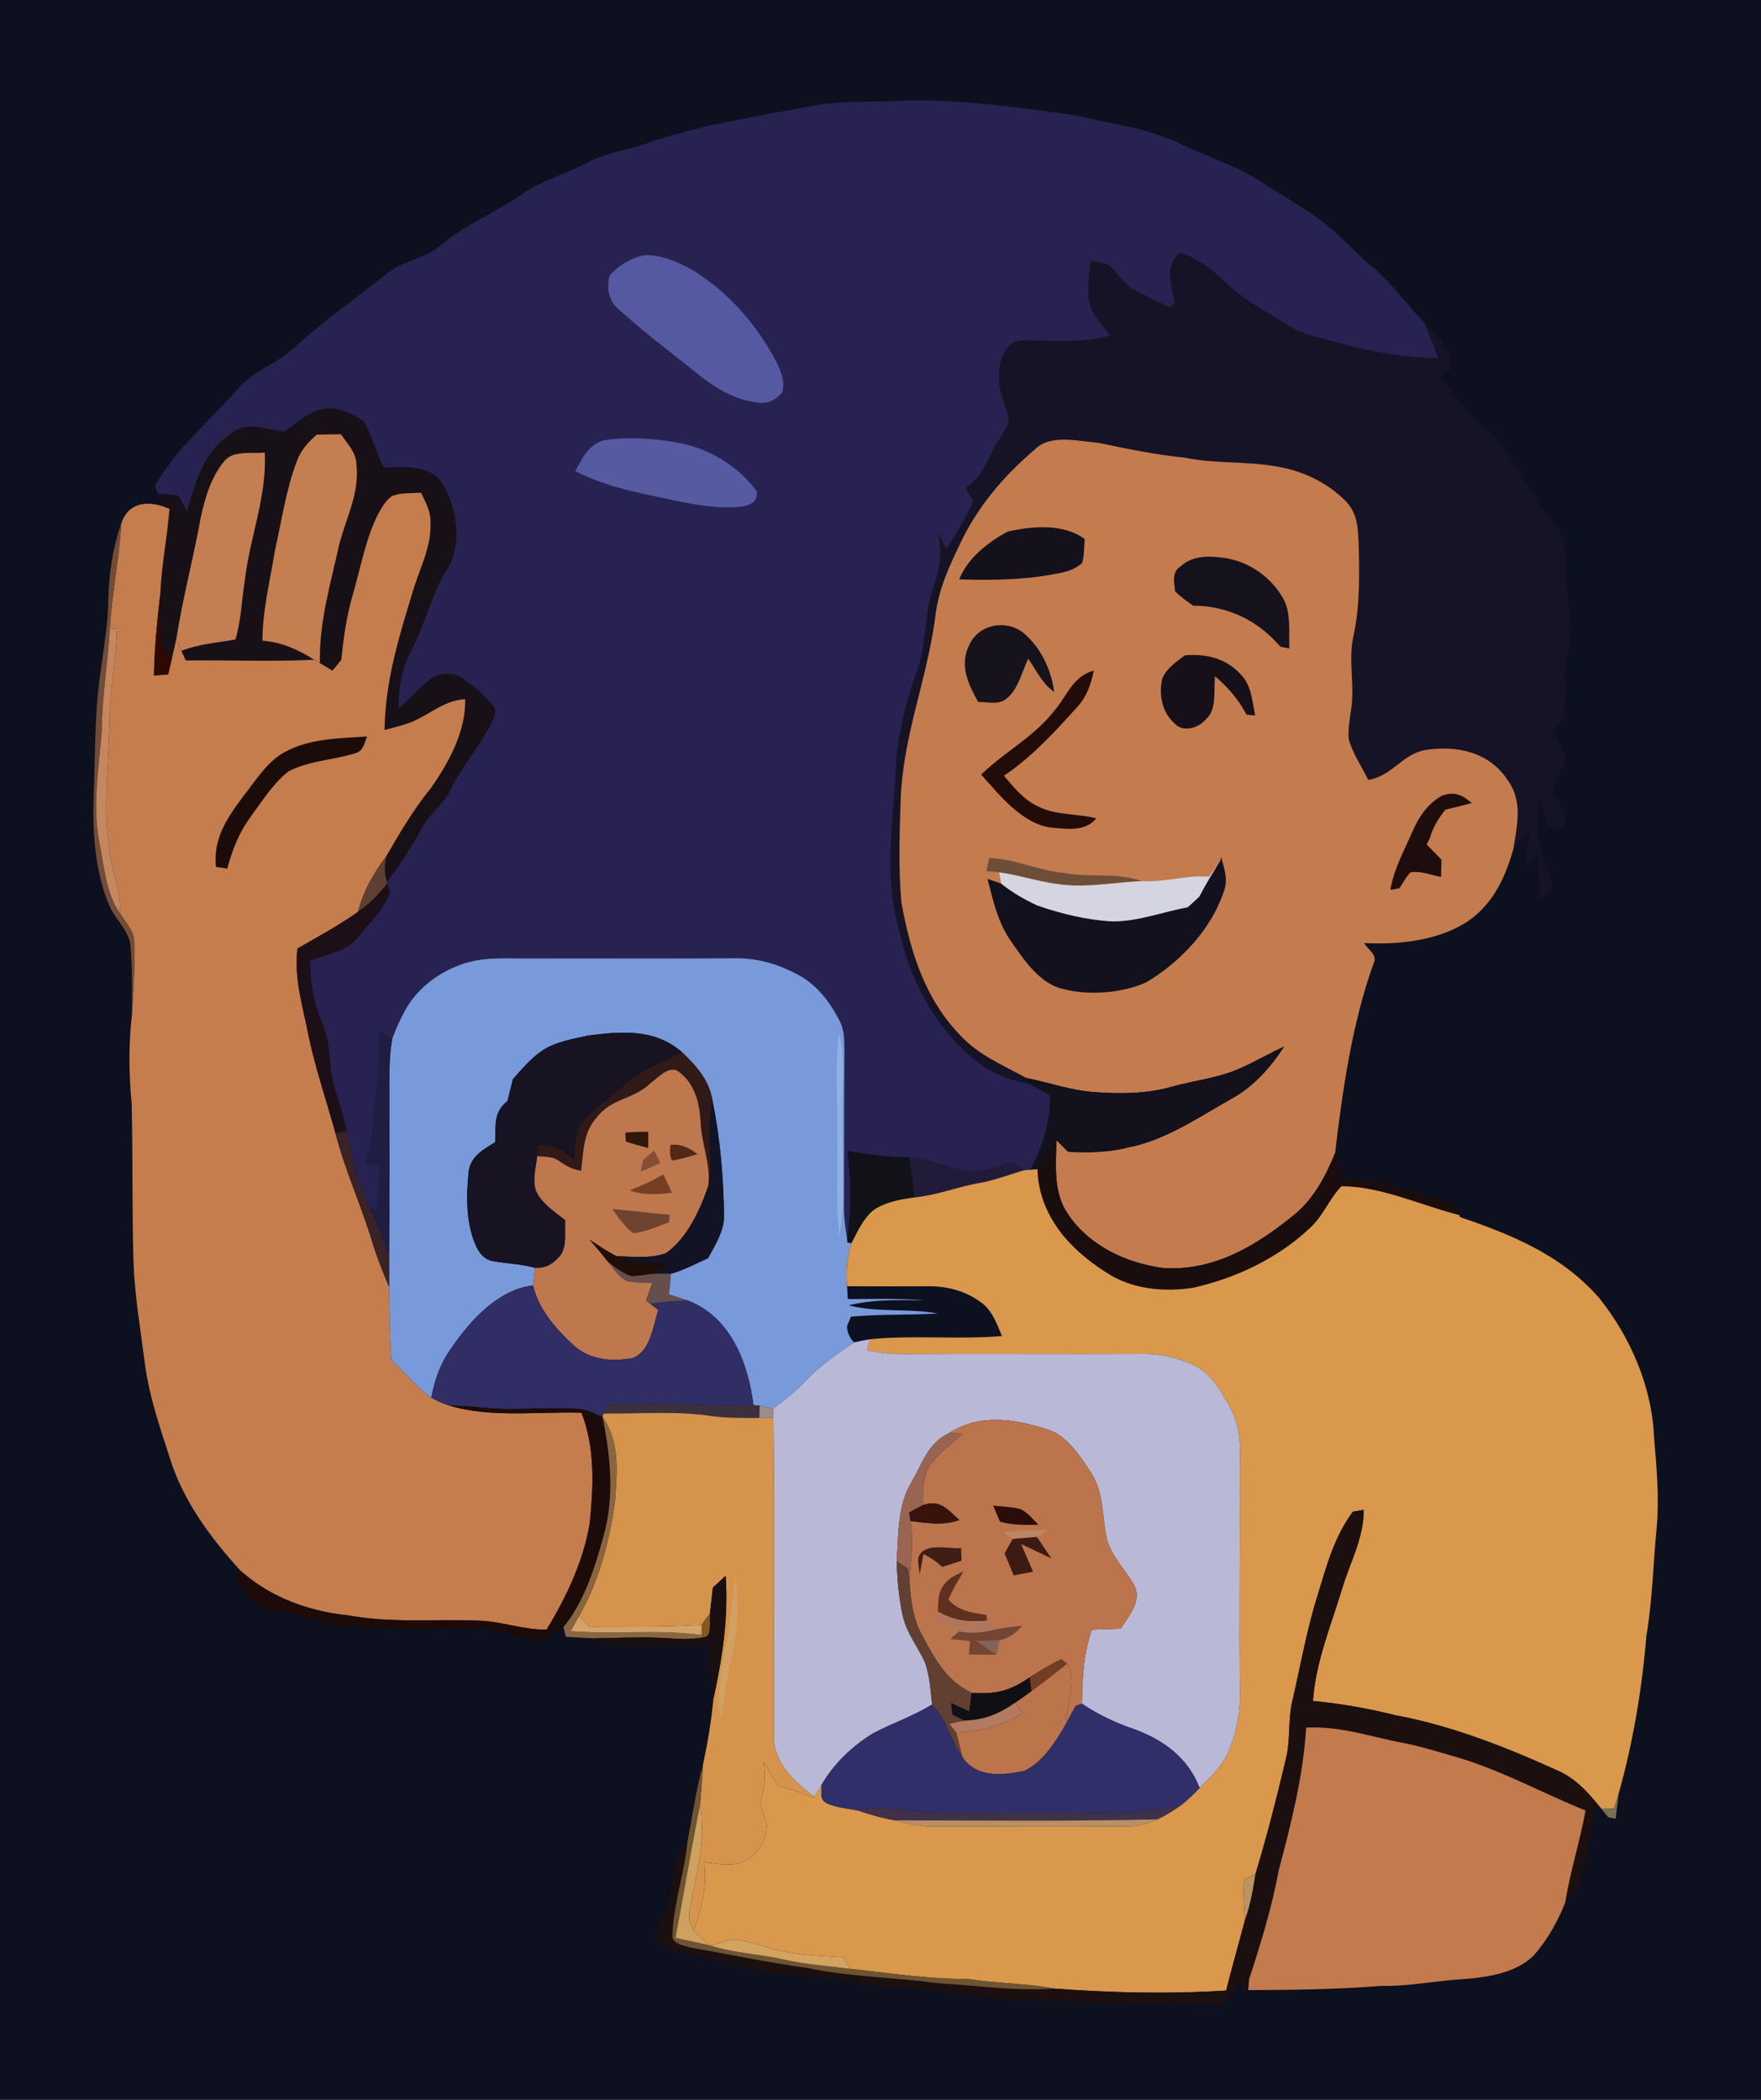
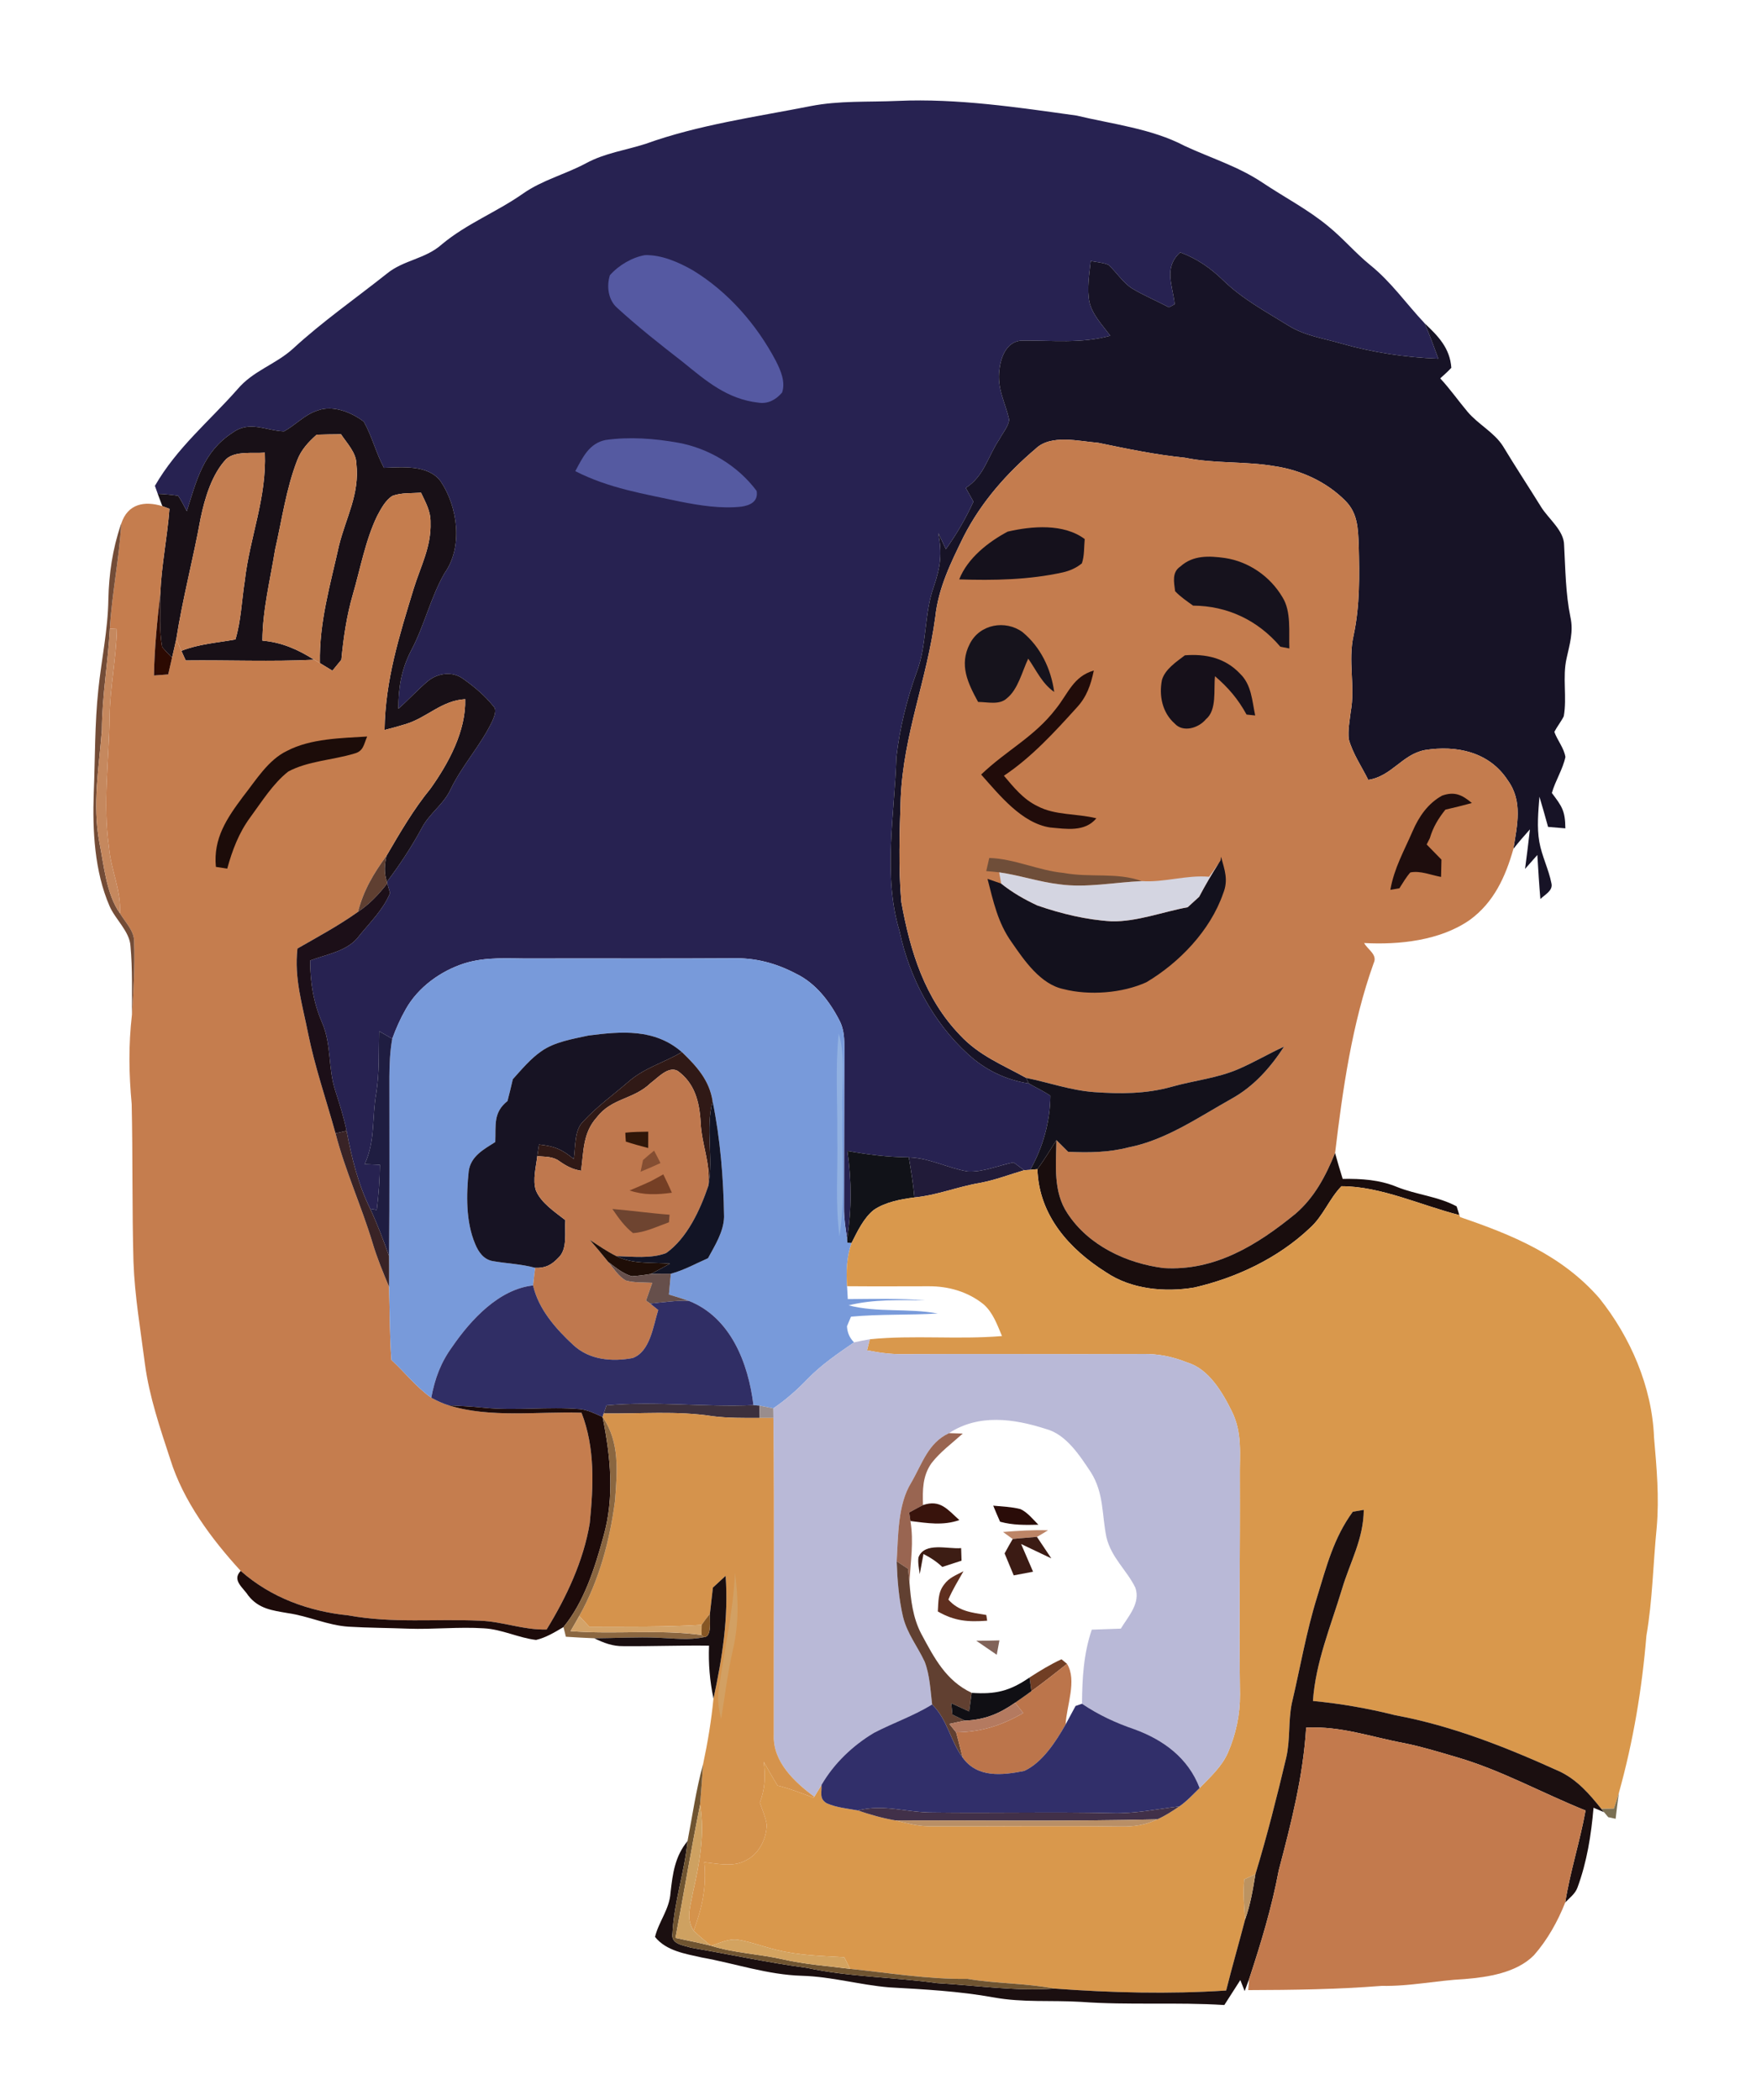
<svg xmlns="http://www.w3.org/2000/svg" width="520" height="620" viewBox="0 0 520 620" fill="none">
  <g clip-path="url(#clip0_5638_22208)">
-     <path d="M0 0H520V620H0V0Z" fill="#0D101E" />
    <path d="M317.908 34.126C328.462 36.654 340.11 37.971 349.777 43.067C357.551 46.686 365.467 49.054 372.713 53.871C379.265 58.261 386.254 61.853 392.252 66.843C396.615 70.395 400.258 74.733 404.634 78.285C410.864 83.314 415.189 89.634 420.672 95.448C422.152 98.88 423.426 102.38 424.713 105.905C415.008 105.533 405.407 104.096 396.036 101.422C390.553 99.825 385.379 99.173 380.475 96.153C373.73 91.949 366.999 88.396 361.207 82.782C357.397 79.083 353.445 76.356 348.503 74.52C343.547 79.017 346.237 84.099 346.868 89.833C346.302 90.139 345.735 90.432 345.169 90.738C341.616 88.862 337.858 87.305 334.396 85.23C331.641 83.567 329.698 80.334 327.265 78.165C325.63 77.513 323.777 77.393 322.065 77.074C321.679 80.959 320.881 85.376 321.705 89.221C322.541 92.92 325.669 96.18 327.857 99.133C319.233 101.502 310.841 100.49 302.076 100.557C297.468 100.504 295.524 105.147 295.1 109.232C294.366 114.793 296.837 118.758 297.983 123.88C297.828 125.889 296.052 127.872 295.151 129.628C291.624 134.856 290.723 140.458 285.189 144.063C285.935 145.407 286.695 146.764 287.441 148.121C285.137 153.15 282.511 157.674 279.307 162.144C278.56 160.561 277.801 158.978 277.067 157.381C278.2 163.408 277.749 167.28 275.78 173.068C272.781 181.37 273.798 190.217 270.708 198.4C267.774 206.423 265.689 214.978 264.698 223.479C264.183 240.363 260.643 258.457 265.624 274.942C268.507 288.659 275.535 301.844 285.742 311.157C290.916 315.934 296.927 318.821 303.788 319.912C305.886 321.123 308.164 322.147 310.159 323.531C310.107 331.154 307.945 338.831 304.212 345.404C303.607 345.444 303.015 345.484 302.423 345.523L299.296 343.208C294.932 344.06 290.157 346.189 285.716 345.883C279.77 344.872 274.583 341.944 268.366 341.718C262.201 341.665 256.293 340.907 250.243 339.842C251.479 348.756 251.517 356.859 250.153 365.747C249.651 362.7 249.201 359.666 249.226 356.553C249.278 341.04 249.239 325.513 249.355 310C249.304 306.913 249.342 304.053 247.862 301.272C244.953 295.604 240.783 290.242 235.042 287.488C229.096 284.348 222.956 282.752 216.237 282.938C196.506 283.071 176.761 282.951 157.029 283.005C150.169 283.071 143.733 282.379 137.092 284.455C130.154 286.69 123.474 291.44 119.793 298.012C118.222 300.766 116.922 303.707 115.828 306.714C114.528 305.955 113.228 305.21 111.941 304.465C111.787 310.678 112.07 316.546 111.105 322.706C109.792 329.957 110.886 336.835 107.668 343.741C109.174 343.807 110.68 343.86 112.173 343.914C112.147 348.384 111.8 352.814 111.259 357.245C110.603 357.138 109.959 357.032 109.315 356.912C105.737 349.635 103.845 341.851 102.339 333.895C101.515 329.864 100.267 325.979 99.018 322.081C96.792 315.308 97.963 308.536 95.093 301.924C92.505 295.83 91.63 290.256 91.566 283.603C96.612 281.674 102.815 280.889 106.162 276.179C109.521 272.041 113.125 268.622 115.185 263.686L114.361 260.826L114.245 260.373C118.081 255.291 121.466 250.142 124.516 244.527C126.82 240.07 131.042 237.529 133.127 232.899C136.654 225.701 142.008 220.02 145.419 212.809C145.87 211.705 146.809 209.589 145.754 208.605C143.257 205.478 140.129 202.804 136.886 200.529C133.745 198.12 129.408 198.666 126.421 201.047C123.345 203.615 120.655 206.635 117.63 209.27C117.605 203.03 118.557 197.495 121.453 191.974C125.353 184.616 127.142 176.394 131.287 169.196C136.783 161.493 135.187 149.585 130.09 142.081C126.383 137.118 118.724 137.97 113.383 138.129C111.027 133.779 109.843 128.776 107.436 124.519C103.845 121.738 98.336 119.543 93.883 121.166C89.906 122.403 87.305 125.517 83.843 127.366C78.231 127.126 73.662 124.026 68.501 127.872C60.057 133.42 58.062 141.722 55.166 150.929C54.355 149.399 53.57 147.802 52.592 146.378C50.597 146.086 48.602 145.886 46.581 145.806C46.298 145.021 46.014 144.236 45.744 143.451C52.231 132.196 61.653 124.532 70.071 114.993C74.756 109.418 81.269 107.702 86.52 102.952C95.196 94.956 104.965 88.157 114.284 80.76C119.188 76.755 125.623 76.489 130.476 72.138C137.877 65.978 146.642 62.639 154.442 57.157C160.196 53.126 166.811 51.542 173.067 48.19C178.692 45.156 184.651 44.398 190.61 42.482C206.223 36.854 223.149 34.526 239.354 31.332C247.952 29.656 256.215 30.188 265.174 29.789C282.679 29.017 300.57 31.705 317.908 34.126Z" fill="#272251" />
    <path d="M190.431 75.331C195.335 75.185 200.457 77.433 204.666 79.855C214.976 86.161 223.394 95.74 229.109 106.57C230.512 109.338 232.018 112.784 230.937 115.91C229.122 118.039 226.753 119.33 223.947 118.891C214.744 117.84 208.579 112.544 201.616 106.876C195 101.741 188.384 96.525 182.193 90.858C179.593 88.543 179.065 84.511 180.095 81.265C182.656 78.338 186.659 75.983 190.431 75.331Z" fill="#5559A2" />
    <path d="M348.503 74.519C353.445 76.356 357.397 79.083 361.207 82.782C366.999 88.396 373.73 91.949 380.475 96.153C385.379 99.173 390.553 99.825 396.036 101.422C405.407 104.096 415.009 105.533 424.714 105.905C423.426 102.38 422.152 98.88 420.672 95.448C424.611 99.186 428.137 102.712 428.562 108.593C427.545 109.697 426.4 110.708 425.28 111.72C428.176 114.833 430.609 118.319 433.337 121.565C436.504 125.317 441.253 127.685 443.815 131.743C447.47 137.797 451.344 143.677 455.064 149.678C457.226 153.19 461.86 156.636 461.86 160.987C462.259 168.132 462.285 175.17 463.726 182.221C464.679 186.505 463.495 190.231 462.594 194.368C461.319 199.996 462.761 205.944 461.757 211.492C460.959 213.102 459.801 214.499 458.977 216.095C459.865 218.596 461.847 220.885 462.246 223.519C461.474 227.165 459.26 230.531 458.243 234.136C461.216 238.101 462.182 239.338 462.233 244.581C460.534 244.434 458.835 244.301 457.123 244.155C456.3 241.174 455.463 238.194 454.575 235.241C454.24 239.644 453.777 244.235 454.549 248.612C455.296 252.803 457.304 256.661 458.115 260.799C458.655 263.008 456.119 264.152 454.858 265.456C454.472 261.118 454.227 256.781 453.957 252.444C452.747 253.814 451.537 255.184 450.327 256.555C450.842 252.67 451.331 248.771 451.769 244.873C450.096 246.762 448.435 248.638 446.891 250.634C447.985 243.623 449.722 236.584 445.217 230.384C439.721 221.936 430.004 219.993 420.788 221.457C414.056 222.708 410.98 229.214 404.029 230.265C402.099 226.366 399.421 222.481 398.276 218.25C397.98 215.629 398.533 212.809 398.842 210.201C400.245 202.577 397.954 195.207 399.705 187.57C401.584 178.762 401.429 169.941 401.211 160.974C400.992 156.064 400.953 151.607 397.323 147.922C391.815 142.32 384.169 138.808 376.562 137.677C367.694 136.12 358.748 136.972 349.893 135.149C341.166 134.271 332.851 132.515 324.279 130.745C318.667 130.306 310.339 128.138 305.821 132.488C297.236 139.779 289.719 148.268 284.519 158.486C280.748 166.216 277.093 173.533 276.166 182.248C273.708 200.702 266.821 216.707 265.972 235.52C265.637 245.751 265.264 256.156 266.152 266.36C268.804 281.035 273.077 294.806 283.477 305.623C289.14 311.716 296.026 314.364 303.016 318.262L303.788 319.912C296.927 318.821 290.917 315.934 285.742 311.157C275.535 301.844 268.508 288.659 265.624 274.942C260.643 258.457 264.183 240.363 264.698 223.479C265.689 214.977 267.774 206.423 270.709 198.4C273.798 190.217 272.781 181.37 275.78 173.068C277.749 167.28 278.2 163.408 277.067 157.381C277.801 158.978 278.56 160.561 279.307 162.144C282.512 157.674 285.137 153.15 287.441 148.121C286.695 146.764 285.935 145.407 285.189 144.063C290.723 140.458 291.624 134.856 295.151 129.628C296.052 127.871 297.828 125.889 297.983 123.88C296.837 118.758 294.366 114.793 295.1 109.232C295.524 105.147 297.468 100.504 302.076 100.557C310.841 100.49 319.233 101.502 327.857 99.133C325.669 96.18 322.541 92.92 321.705 89.221C320.881 85.376 321.679 80.959 322.065 77.074C323.777 77.393 325.63 77.513 327.265 78.165C329.698 80.334 331.641 83.567 334.396 85.23C337.858 87.305 341.617 88.862 345.169 90.738C345.735 90.432 346.302 90.139 346.868 89.833C346.237 84.099 343.547 79.016 348.503 74.519Z" fill="#171326" />
    <path d="M107.437 124.52C109.843 128.777 111.028 133.78 113.383 138.13C118.725 137.971 126.383 137.119 130.09 142.082C135.187 149.586 136.783 161.494 131.287 169.197C127.142 176.395 125.353 184.617 121.453 191.975C118.557 197.496 117.605 203.031 117.631 209.271C120.655 206.636 123.345 203.616 126.422 201.049C129.408 198.667 133.745 198.121 136.886 200.53C140.13 202.805 143.257 205.479 145.754 208.606C146.81 209.59 145.87 211.706 145.42 212.81C142.009 220.021 136.654 225.702 133.128 232.9C131.042 237.53 126.821 240.071 124.517 244.528C121.466 250.143 118.081 255.292 114.245 260.374C113.357 257.7 113.537 255.438 114.104 252.724C118.133 245.832 122.071 239.007 127.117 232.847C132.407 225.423 137.62 215.897 137.362 206.437C130.335 206.849 126.138 211.892 119.716 213.821C117.682 214.446 115.623 215.018 113.55 215.537C113.769 200.743 117.927 187.664 122.174 173.747C124.234 167.121 127.361 161.44 127.13 154.309C127.207 150.916 125.688 148.402 124.324 145.475C121.582 145.674 118.493 145.421 115.893 146.406C113.846 147.643 112.482 150.251 111.362 152.353C107.938 159.405 106.394 167.973 104.18 175.557C102.352 181.85 101.426 188.289 100.795 194.809C99.92 195.886 99.032 196.951 98.156 198.028C96.921 197.283 95.698 196.525 94.462 195.78C94.218 183.726 97.538 172.67 100.1 161.081C102.211 152.646 106.227 145.914 105.236 136.933C105.197 133.647 102.417 130.84 100.692 128.218C98.298 128.245 95.891 128.258 93.497 128.352C91.09 130.494 88.941 132.782 87.769 135.882C84.513 144.237 83.239 153.537 81.231 162.292C79.763 171.366 77.524 180.133 77.485 189.154C83.187 189.646 87.949 191.749 92.763 194.795C80.111 195.421 67.51 194.862 54.844 195.008C54.407 194.064 53.982 193.119 53.557 192.174C58.77 190.112 64.099 189.806 69.518 188.808C71.178 183.353 71.371 177.3 72.259 171.645C73.752 158.5 78.759 147.178 78.206 133.647C74.821 133.939 69.556 133.061 66.815 135.523C62.58 139.993 60.482 147.031 59.233 153.032C57.071 164.966 53.943 176.634 52.064 188.649C51.678 190.498 51.228 192.334 50.803 194.183C49.786 193.185 48.821 192.148 47.894 191.07C46.941 185.988 47.379 180.506 47.328 175.344C47.675 166.869 49.4 158.646 50.043 150.224C49.336 149.972 48.628 149.706 47.932 149.44L46.581 145.807C48.602 145.887 50.597 146.087 52.592 146.379C53.57 147.803 54.355 149.4 55.166 150.93C58.062 141.723 60.057 133.421 68.501 127.873C73.662 124.027 78.231 127.127 83.843 127.367C87.306 125.518 89.906 122.404 93.883 121.167C98.337 119.544 103.845 121.739 107.437 124.52Z" fill="#181017" />
    <path d="M93.497 128.35C95.891 128.257 98.298 128.243 100.692 128.217C102.417 130.838 105.197 133.645 105.236 136.931C106.227 145.912 102.211 152.644 100.1 161.079C97.539 172.668 94.218 183.724 94.463 195.778C93.896 195.446 93.33 195.113 92.764 194.794C87.95 191.747 83.187 189.645 77.485 189.152C77.524 180.132 79.764 171.364 81.231 162.29C83.239 153.536 84.513 144.236 87.769 135.88C88.941 132.78 91.09 130.492 93.497 128.35Z" fill="#C47E4F" />
    <path d="M178.846 129.907C185.861 128.923 193.224 129.455 200.187 130.706C209.21 132.329 217.821 137.438 223.42 144.942C223.973 148.135 221.45 149.226 218.902 149.598C212.994 150.25 206.674 149.266 200.856 148.108C190.109 145.793 179.85 144.21 169.875 139.114C172.063 135.056 173.955 130.879 178.846 129.907Z" fill="#555AA1" />
    <path d="M324.28 130.745C332.852 132.514 341.167 134.27 349.894 135.148C358.749 136.971 367.695 136.12 376.563 137.676C384.17 138.807 391.815 142.32 397.324 147.921C400.954 151.606 400.993 156.063 401.211 160.973C401.43 169.94 401.585 178.761 399.705 187.569C397.955 195.206 400.246 202.577 398.843 210.2C398.534 212.808 397.981 215.629 398.277 218.25C399.422 222.481 402.1 226.366 404.03 230.264C410.981 229.213 414.057 222.707 420.789 221.456C430.004 219.993 439.722 221.935 445.218 230.384C449.723 236.584 447.986 243.622 446.892 250.633C444.523 258.989 441.074 266.466 434.02 271.615C425.242 277.748 413.104 278.999 402.807 278.44C403.889 280.423 406.823 281.86 405.639 284.348C399.242 302.149 396.475 321.681 394.235 340.454C391.429 347.279 388.211 353.452 382.625 358.309C371.221 367.648 358.71 375.339 343.612 374.407C332.749 373.037 321.435 367.835 315.167 358.189C310.945 351.842 311.833 343.926 311.949 336.635C313.107 337.779 314.266 338.924 315.411 340.081C321.461 340.36 327.433 340.294 333.328 338.751C344.243 336.622 354 329.823 363.769 324.355C370.243 320.749 375.121 315.254 379.176 309.015C374.684 311.077 370.41 313.605 365.88 315.574C359.521 318.368 352.802 318.953 345.878 320.909C338.348 323.011 330.767 322.998 323.057 322.452C316.042 321.92 309.851 319.645 303.016 318.261C296.027 314.363 289.141 311.715 283.478 305.622C273.078 294.805 268.804 281.035 266.153 266.36C265.265 256.155 265.638 245.751 265.973 235.519C266.822 216.706 273.708 200.701 276.167 182.247C277.094 173.533 280.749 166.215 284.52 158.485C289.72 148.267 297.237 139.778 305.822 132.487C310.34 128.137 318.668 130.305 324.28 130.745Z" fill="#C47C4E" />
    <path d="M78.206 133.646C78.76 147.177 73.753 158.5 72.26 171.645C71.371 177.299 71.178 183.353 69.518 188.808C64.099 189.806 58.77 190.112 53.557 192.174C53.043 191.003 52.541 189.832 52.065 188.648C53.944 176.634 57.071 164.966 59.234 153.031C60.482 147.031 62.58 139.993 66.815 135.522C69.556 133.061 74.821 133.939 78.206 133.646Z" fill="#C47E51" />
    <path d="M124.323 145.475C125.688 148.402 127.206 150.916 127.129 154.309C127.361 161.44 124.233 167.121 122.174 173.747C117.926 187.664 113.769 200.742 113.55 215.537C115.622 215.018 117.682 214.446 119.715 213.821C126.138 211.892 130.334 206.849 137.362 206.437C137.619 215.897 132.406 225.423 127.116 232.847C122.071 239.007 118.132 245.832 114.104 252.724C110.294 257.926 107.359 262.849 105.711 269.235C100.061 273.266 93.831 276.619 87.833 280.065C86.829 288.86 89.288 296.576 90.961 305.051C93.007 315.176 96.354 324.769 99.07 334.628C101.863 345.484 106.741 356.128 109.998 366.932C111.323 371.402 113.1 375.66 114.889 379.944C115.107 387.142 115.056 394.339 115.571 401.524C119.638 405.276 122.83 409.494 127.348 412.7C128.983 413.578 130.72 414.416 132.497 414.948C144.75 418.767 158.934 416.705 171.715 417.13C175.77 427.575 175.229 438.711 174.148 449.714C172.32 460.863 167.223 471.64 161.405 481.126C154.597 481.339 148.47 478.758 141.674 478.532C128.442 477.946 116.086 479.357 102.944 476.975C91.257 475.778 80.085 471.786 71.075 463.83C62.49 454.45 54.11 443.248 50.262 430.821C47.289 421.76 44.071 412.314 42.809 402.828C41.522 392.716 39.772 382.764 39.411 372.533C38.974 357.02 39.231 341.48 38.884 325.966C38.047 316.972 37.931 308.577 38.961 299.597C39.437 292.425 39.849 285.174 39.592 277.99C39.656 274.863 36.953 272.255 35.421 269.674C35.795 262.703 32.77 257.075 32.178 250.156C30.311 237.051 32.203 224.651 32.358 211.546C32.499 202.871 34.314 194.396 34.508 185.735C33.825 185.681 33.13 185.642 32.435 185.602C33.053 175.197 35.19 165.006 35.807 154.588C37.725 148.734 42.668 147.83 47.932 149.439C48.627 149.706 49.335 149.972 50.043 150.224C49.4 158.646 47.675 166.869 47.327 175.344C46.413 183.366 45.602 191.363 45.461 199.452C46.864 199.345 48.267 199.239 49.67 199.133C50.043 197.483 50.416 195.833 50.803 194.183C51.227 192.334 51.678 190.498 52.064 188.648C52.54 189.833 53.042 191.003 53.557 192.174C53.982 193.119 54.407 194.063 54.844 195.008C67.509 194.862 80.11 195.421 92.763 194.795C93.329 195.115 93.896 195.447 94.462 195.78C95.698 196.525 96.92 197.283 98.156 198.028C99.031 196.951 99.919 195.886 100.795 194.809C101.425 188.289 102.352 181.85 104.18 175.557C106.394 167.973 107.938 159.405 111.362 152.353C112.482 150.251 113.846 147.643 115.893 146.406C118.493 145.421 121.582 145.674 124.323 145.475Z" fill="#C57D4E" />
    <path d="M35.666 154.96L35.808 154.588C35.19 165.005 33.053 175.197 32.435 185.601C31.908 195.633 30.132 205.465 30.08 215.537C29.218 226.806 27.248 237.343 29.334 248.692C30.711 255.504 31.367 263.993 35.422 269.674C36.953 272.255 39.656 274.863 39.592 277.989C39.849 285.174 39.438 292.425 38.961 299.596C38.948 292.877 39.142 286.078 38.536 279.386C38.305 275.009 34.032 271.483 32.32 267.465C27.905 257.247 27.287 245.206 27.686 234.163C28.098 223.972 27.956 213.687 29.038 203.602C29.964 194.648 31.869 186.027 31.998 176.966C32.165 169.463 33.246 162.065 35.666 154.96Z" fill="#734C37" />
    <path d="M297.558 156.968C304.663 155.319 314.072 154.507 320.302 159.164C320.07 161.505 320.237 164.1 319.465 166.335C317.805 167.705 315.925 168.517 313.879 168.996C303.865 171.218 293.465 171.404 283.245 171.071C285.704 164.778 291.895 159.975 297.558 156.968Z" fill="#15111C" />
    <path d="M361.696 164.753C368.698 165.817 375.043 170.128 378.712 176.368C381.337 180.545 380.539 186.652 380.732 191.468C379.844 191.296 378.956 191.123 378.068 190.95C371.401 183.1 362.417 178.882 352.3 178.816C350.498 177.512 348.528 176.195 346.997 174.558C346.662 171.911 345.993 168.97 348.528 167.281C352.287 163.874 357.036 164.114 361.696 164.753Z" fill="#16121D" />
    <path d="M47.327 175.344C47.379 180.506 46.941 185.988 47.894 191.07C48.82 192.148 49.786 193.185 50.803 194.183C50.416 195.833 50.043 197.483 49.67 199.133C48.267 199.239 46.864 199.345 45.461 199.452C45.602 191.363 46.413 183.366 47.327 175.344Z" fill="#2C0A02" />
    <path d="M34.508 185.735C34.315 194.396 32.5 202.871 32.358 211.546C32.204 224.651 30.312 237.051 32.178 250.156C32.77 257.075 35.795 262.702 35.422 269.674C31.367 263.993 30.711 255.505 29.334 248.693C27.248 237.344 29.218 226.806 30.08 215.537C30.132 205.466 31.908 195.633 32.436 185.602C33.131 185.641 33.826 185.681 34.508 185.735Z" fill="#C5885E" />
    <path d="M301.922 186.625C307.251 191.029 310.327 197.388 311.292 204.307C307.663 201.766 306.118 198.04 303.621 194.475C301.819 198.24 300.635 203.535 297.314 206.183C295.1 208.245 291.586 207.26 288.819 207.26C285.807 201.712 283.13 196.324 286.386 190.071C289.334 184.257 296.889 182.966 301.922 186.625Z" fill="#16131C" />
    <path d="M349.88 193.491C355.994 192.998 361.786 194.249 366.162 198.906C369.56 202.179 369.702 206.795 370.641 211.252C369.792 211.159 368.942 211.079 368.093 210.986C365.57 206.383 362.7 203.03 358.774 199.664C358.324 203.695 359.405 209.656 356.058 212.397C353.922 214.978 349.327 216.375 346.868 213.634C343.238 210.428 342.183 205.478 343.11 200.768C344.011 197.602 347.434 195.353 349.88 193.491Z" fill="#16101A" />
    <path d="M322.992 197.975C322.104 202.206 320.894 205.771 317.946 208.924C311.421 216.149 304.509 223.679 296.439 229.041C299.386 232.514 302.205 236.039 306.362 238.022C311.588 240.789 317.792 240.137 323.739 241.614C320.302 245.765 314.767 244.727 310.108 244.328C301.729 243.064 295.151 234.789 289.72 228.695C297.301 221.444 305.423 217.599 311.807 209.27C315.462 204.72 316.904 199.744 322.992 197.975Z" fill="#210C0A" />
    <path d="M108.415 217.465C107.372 219.886 107.347 221.829 104.541 222.521C98.376 224.397 90.833 224.703 85.105 227.816C80.6 231.355 77.279 236.743 73.868 241.373C70.522 245.924 68.591 251.033 67.098 256.474C65.978 256.301 64.871 256.128 63.752 255.955C62.928 247.534 67.021 241.573 71.719 235.267C75.542 230.424 79.184 224.33 84.809 221.682C91.747 218.05 100.795 217.944 108.415 217.465Z" fill="#1C0C09" />
    <path d="M434.625 237.104C432.025 237.809 429.425 238.461 426.799 239.06C424.714 241.694 423.182 244.182 422.217 247.468C421.895 248.094 421.586 248.719 421.277 249.344C422.732 250.834 424.186 252.325 425.641 253.815C425.602 255.518 425.564 257.221 425.525 258.924C422.706 258.418 419.308 256.981 416.438 257.606C415.202 259.017 414.237 260.693 413.22 262.276C412.332 262.423 411.444 262.569 410.556 262.729C411.663 256.329 414.623 251.22 417.146 245.366C419.038 241.016 421.676 237.224 425.821 234.922C429.489 233.618 431.716 234.656 434.625 237.104Z" fill="#1E0D0D" />
    <path d="M114.104 252.723C113.538 255.437 113.357 257.699 114.246 260.373L114.361 260.825C111.852 264.072 109.11 266.972 105.712 269.234C107.359 262.848 110.294 257.925 114.104 252.723Z" fill="#5F3F31" />
    <path d="M360.396 254.094L360.46 253.641L360.55 252.963C361.618 256.874 362.79 259.802 361.181 263.793C357.384 274.783 348.181 284.282 338.514 290.017C331.397 293.263 321.602 293.981 314.085 292.052C307.289 290.655 302.488 283.657 298.716 278.175C294.649 272.494 293.323 266.174 291.599 259.495C292.95 259.948 294.302 260.414 295.64 260.892C298.974 263.567 302.462 265.549 306.298 267.345C313.312 269.78 320.829 271.603 328.23 272.029C335.67 272.202 343.367 269.221 350.704 267.877C351.823 266.853 352.956 265.815 354.089 264.791C355.916 261.332 357.873 257.979 359.997 254.692L360.396 254.094Z" fill="#13111D" />
    <path d="M292.114 253.322C299.553 253.548 306.581 257.021 314.034 257.739C322.091 259.23 329.672 257.46 337.163 260.161C329.003 260.507 320.688 262.236 312.746 261.092C306.748 260.374 301.034 258.418 295.035 257.566C293.774 257.42 292.5 257.3 291.226 257.207L292.114 253.322Z" fill="#6F4E39" />
    <path d="M359.997 254.691C357.873 257.978 355.916 261.33 354.089 264.79C352.956 265.814 351.823 266.852 350.703 267.876C343.367 269.22 335.67 272.2 328.23 272.027C320.829 271.602 313.312 269.779 306.298 267.344C302.462 265.548 298.974 263.566 295.64 260.891L295.035 257.565C301.033 258.417 306.748 260.373 312.746 261.091C320.688 262.235 329.002 260.506 337.163 260.16C343.907 260.599 350.279 258.297 357.023 258.869C358.027 257.485 359.031 256.102 359.997 254.691Z" fill="#D4D5E1" />
    <path d="M114.362 260.826L115.185 263.687C113.126 268.623 109.522 272.042 106.163 276.18C102.816 280.89 96.612 281.675 91.567 283.604C91.631 290.256 92.506 295.831 95.093 301.924C97.964 308.537 96.792 315.309 99.019 322.081C100.268 325.979 101.516 329.864 102.34 333.896C101.246 334.122 100.165 334.375 99.071 334.627C96.355 324.769 93.008 315.176 90.962 305.051C89.288 296.576 86.83 288.859 87.834 280.065C93.832 276.619 100.062 273.266 105.712 269.235C109.11 266.973 111.852 264.073 114.362 260.826Z" fill="#1C0F18" />
    <path d="M137.092 284.455C143.733 282.38 150.169 283.072 157.029 283.005C176.761 282.952 196.505 283.072 216.237 282.938C222.956 282.752 229.096 284.349 235.042 287.489C240.783 290.243 244.953 295.605 247.862 301.272C249.342 304.053 249.304 306.914 249.355 310C249.239 325.514 249.278 341.04 249.226 356.553C249.201 359.667 249.651 362.7 250.153 365.747L250.217 366.891C250.629 366.931 251.041 366.971 251.453 367.011C249.999 371.189 249.857 375.393 250.127 379.77C250.192 381.034 250.269 382.311 250.346 383.575C257.953 383.509 265.65 383.336 273.231 383.961C265.508 383.855 258.133 383.575 250.565 385.411C259.111 387.633 268.16 386.196 276.9 387.833C268.366 388.338 259.781 387.966 251.286 388.764L250.102 391.585C250.192 393.461 250.887 395.044 252.187 396.348C247.334 399.714 242.572 402.907 238.414 407.218C235.312 410.438 232.03 413.338 228.336 415.839C226.998 415.547 225.659 415.281 224.32 415.041L222.48 414.895C220.948 402.322 215.684 388.977 203.43 384.108C201.487 383.429 199.505 382.83 197.522 382.232C197.715 380.183 197.896 378.134 198.089 376.085C201.834 375.1 205.477 373.078 209.068 371.508C211.102 367.729 213.689 363.738 213.805 359.294C213.637 347.812 212.71 336.384 210.419 325.128C209.467 318.968 205.747 314.883 201.525 310.799L201.345 310.639C193.313 303.654 183.493 304.505 173.736 305.756C169.154 306.767 163.722 307.619 159.822 310.413C156.682 312.568 154.005 315.801 151.43 318.648C150.928 320.804 150.413 322.946 149.86 325.088C145.574 328.507 146.462 332.193 146.243 337.195C142.897 339.337 139.022 341.333 138.405 345.803C137.671 352.748 137.542 360.758 140.297 367.264C141.275 369.672 142.819 371.867 145.471 372.346C149.667 373.091 153.889 373.198 158.033 374.342C157.802 376.071 157.596 377.814 157.415 379.544C147.376 380.635 139.1 389.576 133.552 397.638C130.141 402.335 128.442 406.925 127.348 412.699C122.83 409.493 119.638 405.275 115.571 401.523C115.056 394.339 115.107 387.141 114.889 379.943C114.889 376.923 114.94 373.916 114.889 370.896C115.069 353.254 114.979 335.625 114.979 317.983C115.005 314.191 115.146 310.439 115.828 306.714C116.922 303.707 118.222 300.767 119.793 298.013C123.474 291.44 130.154 286.69 137.092 284.455Z" fill="#789ADA" />
    <path d="M111.941 304.465C113.228 305.21 114.528 305.955 115.828 306.713C115.146 310.439 115.005 314.191 114.979 317.982C114.979 335.625 115.069 353.253 114.889 370.895C113.215 366.159 111.439 361.462 109.315 356.912C109.959 357.032 110.603 357.138 111.259 357.245C111.8 352.814 112.147 348.384 112.173 343.913C110.68 343.86 109.174 343.807 107.668 343.74C110.886 336.835 109.792 329.957 111.105 322.706C112.07 316.546 111.787 310.678 111.941 304.465Z" fill="#1F1D41" />
    <path d="M173.737 305.757C183.493 304.506 193.314 303.655 201.346 310.64C195.759 313.913 190.212 315.283 185.359 319.58C180.97 323.359 176.169 326.818 172.231 331.102C169.541 333.63 169.965 338.766 169.425 342.225C165.872 339.285 163.736 338.433 159.166 337.928C158.999 339.072 158.819 340.203 158.652 341.347C158.291 344.513 157.236 348.398 158.24 351.472C159.746 355.184 163.942 357.898 166.941 360.266C166.683 363.792 167.674 368.834 164.855 371.389C162.848 373.518 160.981 374.476 158.034 374.343C153.889 373.198 149.667 373.092 145.471 372.347C142.82 371.868 141.275 369.673 140.297 367.264C137.543 360.758 137.671 352.749 138.405 345.804C139.023 341.334 142.897 339.338 146.244 337.196C146.462 332.193 145.574 328.508 149.86 325.088C150.414 322.946 150.929 320.804 151.431 318.649C154.005 315.802 156.682 312.569 159.823 310.413C163.723 307.619 169.154 306.768 173.737 305.757Z" fill="#171323" />
    <path d="M247.657 305.145C249.858 312.462 248.455 321.004 248.764 328.627C248.48 340.681 249.677 353.095 247.888 365.029C246.576 354.984 247.464 345.471 247.232 335.28C247.322 325.275 246.614 315.083 247.657 305.145Z" fill="#91B1E1" />
    <path d="M379.175 309.016C375.121 315.256 370.242 320.75 363.768 324.356C353.999 329.824 344.242 336.623 333.328 338.752C327.432 340.295 321.46 340.362 315.411 340.082C314.265 338.925 313.107 337.78 311.948 336.636C310.121 339.55 308.357 342.437 306.336 345.204L304.213 345.404C307.945 338.831 310.108 331.155 310.159 323.531C308.164 322.147 305.886 321.123 303.788 319.912L303.016 318.262C309.85 319.646 316.041 321.921 323.056 322.453C330.766 322.999 338.347 323.012 345.877 320.91C352.802 318.954 359.521 318.369 365.879 315.575C370.41 313.606 374.683 311.078 379.175 309.016Z" fill="#13111B" />
    <path d="M201.345 310.639L201.526 310.798C205.747 314.883 209.467 318.967 210.42 325.128C208.257 333.496 210.729 341.652 209.184 350.061C209.866 343.435 207.15 337.9 206.88 331.274C206.52 325.221 205.104 319.766 200.071 316.173C197.278 314.71 194.215 318.276 192.13 319.792C187.058 324.688 180.661 324.156 176.272 329.864C172.089 334.494 172.385 339.803 171.587 345.67C169.013 345.258 167.301 344.326 165.177 342.849C163.156 341.359 161.02 341.625 158.651 341.346C158.819 340.202 158.999 339.071 159.166 337.927C163.736 338.432 165.872 339.284 169.425 342.224C169.965 338.765 169.54 333.629 172.231 331.101C176.169 326.817 180.97 323.358 185.359 319.579C190.212 315.282 195.759 313.912 201.345 310.639Z" fill="#301916" />
    <path d="M200.071 316.174C205.104 319.766 206.52 325.221 206.88 331.274C207.151 337.9 209.867 343.435 209.184 350.061C206.765 357.205 202.916 365.574 196.712 369.978C192.284 371.694 186.685 371.016 182.013 370.883C179.271 369.526 176.697 367.729 174.123 366.053C176.002 368.195 177.817 370.39 179.606 372.612C181.138 374.448 182.708 376.976 184.845 378.094C187.316 378.786 190.058 378.613 192.606 378.759C191.988 380.515 191.37 382.258 190.766 384.001L192.001 384.906C192.799 385.531 193.597 386.156 194.369 386.795C192.876 391.465 192.014 399.115 186.775 400.991C180.7 402.109 174.059 401.577 169.283 397.12C164.212 392.436 158.999 386.569 157.416 379.544C157.596 377.814 157.802 376.071 158.034 374.342C160.981 374.475 162.848 373.517 164.856 371.388C167.674 368.834 166.683 363.791 166.941 360.265C163.942 357.897 159.746 355.183 158.24 351.471C157.236 348.398 158.291 344.513 158.652 341.346C161.02 341.626 163.157 341.359 165.177 342.85C167.301 344.326 169.013 345.258 171.587 345.67C172.385 339.803 172.089 334.494 176.272 329.864C180.662 324.156 187.059 324.689 192.13 319.792C194.215 318.276 197.278 314.71 200.071 316.174Z" fill="#BF784E" />
    <path d="M210.42 325.127C212.711 336.383 213.637 347.811 213.805 359.293C213.689 363.737 211.102 367.729 209.068 371.507C205.477 373.077 201.834 375.1 198.089 376.084C196.094 376.111 194.112 376.071 192.13 376.164C194.06 375.206 195.939 374.142 197.831 373.104C192.644 372.691 186.685 373.317 182.013 370.882C186.685 371.015 192.284 371.693 196.712 369.977C202.916 365.573 206.764 357.205 209.184 350.06C210.729 341.651 208.257 333.496 210.42 325.127Z" fill="#121425" />
    <path d="M99.07 334.626C100.164 334.373 101.246 334.121 102.34 333.895C103.846 341.851 105.738 349.634 109.316 356.912C111.44 361.462 113.216 366.158 114.889 370.895C114.941 373.915 114.889 376.922 114.889 379.942C113.1 375.658 111.324 371.401 109.998 366.93C106.742 356.127 101.863 345.483 99.07 334.626Z" fill="#392326" />
    <path d="M184.651 334.441C186.891 334.188 189.169 334.175 191.422 334.135C191.422 335.745 191.409 337.355 191.409 338.964C189.195 338.379 186.981 337.794 184.806 337.075C184.729 336.197 184.677 335.319 184.651 334.441Z" fill="#301709" />
-     <path d="M198.038 338.006C201.397 337.766 203.379 338.844 205.966 340.76C203.469 341.531 200.972 342.276 198.385 342.662C197.793 341.252 197.677 339.695 198.038 338.006Z" fill="#532817" />
    <path d="M311.949 336.637C311.833 343.928 310.945 351.844 315.167 358.19C321.435 367.836 332.749 373.038 343.612 374.409C358.71 375.34 371.221 367.65 382.625 358.31C388.211 353.454 391.429 347.28 394.235 340.455C394.93 343.01 395.689 345.538 396.475 348.079C401.996 347.999 407.325 348.318 412.512 350.46C418.278 352.775 424.701 353.254 430.12 356.195L430.931 358.762C419.669 355.929 407.763 350.247 396.114 350.247C392.497 353.946 390.695 359.135 386.731 362.647C377.348 371.522 364.991 377.323 352.648 380.156C344.011 381.62 334.036 380.715 326.558 375.633C315.836 368.861 306.762 358.922 306.337 345.205C308.358 342.438 310.121 339.55 311.949 336.637Z" fill="#190D0D" />
    <path d="M268.366 341.718C269.01 345.656 269.692 349.581 270.014 353.559C266.024 354.078 261.467 354.903 258.043 357.231C255.07 359.559 253.139 363.657 251.453 367.01C251.041 366.97 250.63 366.93 250.218 366.89L250.153 365.746C251.518 356.859 251.479 348.756 250.243 339.842C256.293 340.906 262.201 341.665 268.366 341.718Z" fill="#111218" />
    <path d="M193.146 339.75C193.79 340.961 194.421 342.171 195.026 343.409C193.095 344.313 191.126 345.152 189.156 345.963C189.388 344.819 189.62 343.662 189.877 342.517C190.945 341.559 192.027 340.641 193.146 339.75Z" fill="#854E32" />
    <path d="M268.366 341.719C274.583 341.945 279.77 344.872 285.717 345.883C290.157 346.189 294.933 344.06 299.296 343.209L302.424 345.524C298.112 346.775 293.98 348.398 289.539 349.236C282.911 350.34 276.745 352.908 270.014 353.56C269.692 349.582 269.01 345.657 268.366 341.719Z" fill="#211B39" />
    <path d="M302.423 345.524C303.015 345.485 303.607 345.445 304.212 345.405L306.336 345.205C306.761 358.922 315.835 368.861 326.557 375.633C334.035 380.715 344.01 381.62 352.647 380.157C364.991 377.323 377.347 371.522 386.73 362.648C390.695 359.135 392.497 353.946 396.113 350.248C407.762 350.248 419.668 355.929 430.93 358.763L431.149 359.361C446.453 364.577 461.178 370.591 472.234 383.27C481.399 394.699 487.847 409.467 488.413 424.421C489.186 433.322 489.984 442.117 489.199 451.057C488.13 461.741 487.989 472.385 486.161 482.975C484.848 498.781 482.287 514.109 478.039 529.356C477.589 530.912 477.087 532.469 476.559 534.012L472.852 534.092C469.325 529.688 465.863 525.684 460.779 523.156C444.973 515.984 429.025 509.598 411.958 506.432C403.836 504.396 396.023 503.039 387.696 502.227C388.481 490.799 392.947 480.181 396.281 469.165C398.688 461.103 402.613 454.503 402.703 445.802C401.622 445.975 400.541 446.161 399.46 446.361C393.809 454.078 391.699 462.513 388.918 471.547C385.701 481.884 383.924 492.475 381.44 502.986C380.372 508.401 381.028 513.643 379.805 518.951C377.064 530.513 374.155 542.022 370.705 553.384L367.423 554.887C367.024 558.866 367.346 562.777 367.668 566.742C365.84 573.754 363.819 580.699 362.069 587.724C345.22 588.828 328.127 588.389 311.292 587.151C302.861 585.528 294.224 585.715 285.729 584.291C274.016 584.424 262.638 582.535 251.015 581.324C250.436 580.18 249.87 579.049 249.303 577.905C242.404 577.492 235.827 577.386 229.096 575.669C225.389 574.778 221.707 573.354 217.949 572.742C215.323 572.29 212.453 573.74 209.982 574.512L209.892 574.485C208.154 573.075 206.442 571.625 204.82 570.068C207.292 563.376 208.72 557.043 207.948 549.832C211.809 550.244 216.417 551.322 220.021 549.406C223.986 547.61 226.302 543.126 226.418 538.775C226.045 536.567 225.118 534.385 224.372 532.269C225.916 528.039 226.045 524.646 225.517 520.175C226.817 522.544 228.195 524.885 229.598 527.2C233.253 528.092 236.728 529.489 240.255 530.793L240.448 530.527C241.169 529.369 241.877 528.212 242.572 527.041C242.701 529.356 241.825 531.125 244.181 532.469C247.012 533.706 250.295 534.012 253.319 534.558C256.936 535.809 260.579 536.833 264.35 537.485C267.606 538.297 270.773 539.161 274.158 539.228C293.04 539.308 311.909 539.042 330.792 539.294C334.64 539.374 338.218 538.909 341.719 537.179C344.062 536.154 346.121 534.797 348.245 533.36C350.433 531.857 352.325 529.795 354.23 527.932C357.319 524.739 360.756 521.666 362.597 517.488C364.939 512.06 366.213 506.206 366.149 500.258C365.853 478.971 366.201 457.683 366.11 436.396C366.007 429.397 366.947 423.184 363.742 416.705C360.949 411.037 356.895 404.172 350.626 402.309C346.224 400.539 341.964 399.675 337.227 399.781C313.634 399.888 290.041 399.701 266.435 399.834C262.921 399.861 259.472 399.382 256.022 398.69C256.305 397.599 256.576 396.521 256.846 395.43C269.795 394.14 282.885 395.577 295.872 394.486C294.456 391.133 293.207 387.527 290.414 385.093C285.755 381.354 280.014 379.744 274.171 379.784C266.152 379.797 258.146 379.837 250.127 379.771C249.857 375.394 249.999 371.189 251.453 367.012C253.139 363.659 255.07 359.561 258.043 357.233C261.467 354.904 266.023 354.079 270.013 353.56C276.745 352.909 282.91 350.341 289.539 349.236C293.98 348.398 298.111 346.775 302.423 345.524Z" fill="#D9984C" />
    <path d="M195.863 346.748C196.764 348.518 197.587 350.354 198.398 352.163C194.073 352.762 190.148 352.935 185.913 351.498C188.05 350.58 190.199 349.702 192.297 348.704C193.494 348.065 194.666 347.387 195.863 346.748Z" fill="#753F25" />
    <path d="M180.829 356.965C186.467 357.431 192.079 358.242 197.716 358.655C197.665 359.4 197.6 360.145 197.536 360.89C194.164 362.074 190.508 363.897 186.917 364.083C184.485 362.22 182.567 359.506 180.829 356.965Z" fill="#6E4430" />
    <path d="M174.123 366.053C176.697 367.729 179.272 369.525 182.013 370.882C186.685 373.317 192.645 372.692 197.832 373.104C195.94 374.142 194.061 375.206 192.13 376.164C190.277 376.484 188.41 376.71 186.557 376.83C184.021 376.124 181.691 374.195 179.606 372.612C177.817 370.39 176.002 368.195 174.123 366.053Z" fill="#1F0E07" />
    <path d="M179.605 372.611C181.691 374.195 184.02 376.124 186.556 376.829C188.409 376.709 190.276 376.483 192.129 376.164C194.111 376.071 196.094 376.11 198.089 376.084C197.896 378.133 197.715 380.182 197.522 382.231C199.504 382.829 201.487 383.428 203.43 384.107C199.569 383.934 195.836 384.532 192.001 384.905L190.765 384C191.37 382.257 191.988 380.514 192.605 378.758C190.057 378.612 187.315 378.785 184.844 378.093C182.707 376.975 181.137 374.447 179.605 372.611Z" fill="#664F4B" />
    <path d="M157.416 379.543C158.999 386.568 164.212 392.435 169.283 397.119C174.059 401.576 180.7 402.108 186.775 400.99C192.014 399.114 192.876 391.464 194.369 386.794C193.597 386.155 192.799 385.53 192.001 384.905C195.837 384.532 199.569 383.934 203.431 384.107C215.684 388.976 220.949 402.321 222.48 414.894C208.064 415.532 193.597 413.643 179.091 414.947C178.795 415.745 178.525 416.543 178.255 417.342L177.933 418.366C175.667 417.408 173.711 416.317 171.253 416.064C161.882 415.266 152.216 416.61 142.846 415.639C139.396 415.279 135.947 415.12 132.497 414.947C130.721 414.415 128.983 413.576 127.349 412.698C128.443 406.924 130.142 402.334 133.553 397.637C139.1 389.575 147.376 380.634 157.416 379.543Z" fill="#302E65" />
    <path d="M252.187 396.348C253.745 396.002 255.289 395.696 256.847 395.43C256.577 396.521 256.306 397.598 256.023 398.689C259.473 399.381 262.922 399.86 266.436 399.834C290.042 399.701 313.635 399.887 337.228 399.78C341.965 399.674 346.225 400.539 350.627 402.308C356.895 404.171 360.95 411.036 363.743 416.704C366.948 423.183 366.008 429.397 366.111 436.395C366.201 457.682 365.854 478.97 366.15 500.258C366.214 506.205 364.94 512.059 362.597 517.487C360.757 521.665 357.32 524.738 354.231 527.931C350.859 519.017 343.471 513.682 335.001 510.595C329.454 508.693 324.408 506.364 319.504 503.052C319.556 495.574 319.955 488.31 322.387 481.179C325.245 481.086 328.102 480.979 330.96 480.873C333.135 477.294 336.868 473.342 335.246 468.765C332.659 463.497 328.205 460.011 326.712 453.891C325.322 447.079 326.004 440.958 322.169 434.785C318.848 429.783 314.819 423.476 308.808 421.906C299.374 418.873 289.012 417.396 280.221 423.157C274.004 426.084 272.357 432.124 269.062 437.792C265.046 444.298 265.265 453.438 264.776 460.995C264.969 466.464 265.406 472.025 266.642 477.36C267.916 482.456 270.915 486.075 273.039 490.625C274.545 494.483 274.751 499.153 275.24 503.264C269.77 506.657 263.759 508.679 258.095 511.633C251.879 515.332 246.267 520.64 242.573 527.04C241.878 528.211 241.17 529.368 240.449 530.526C234.695 526.215 228.17 520.281 228.491 512.245C228.427 481.059 228.71 449.846 228.376 418.66C228.363 417.715 228.35 416.77 228.337 415.839C232.031 413.338 235.313 410.437 238.415 407.218C242.573 402.907 247.335 399.714 252.187 396.348Z" fill="#B9B9D7" />
    <path d="M142.845 415.639C152.216 416.61 161.882 415.267 171.252 416.065C173.711 416.318 175.667 417.409 177.933 418.367C180.301 430.115 181.524 442.076 178.151 453.797C175.654 462.924 172.437 473.102 166.387 480.406C163.877 481.91 161.136 483.56 158.291 484.212C153.065 483.586 148.239 481.072 142.871 480.779C135.457 480.3 127.992 481.138 120.552 480.885C114.696 480.646 108.814 480.659 102.957 480.3C96.702 479.901 91.193 477.173 84.938 476.282C80.433 475.497 76.34 475.045 73.263 471.04C71.77 468.725 68.411 466.57 71.075 463.829C80.085 471.785 91.257 475.776 102.944 476.974C116.086 479.355 128.442 477.945 141.674 478.531C148.47 478.757 154.597 481.338 161.406 481.125C167.224 471.639 172.321 460.862 174.148 449.713C175.23 438.71 175.77 427.573 171.716 417.129C158.935 416.703 144.75 418.766 132.497 414.947C135.946 415.12 139.396 415.28 142.845 415.639Z" fill="#1D0B0A" />
    <path d="M179.092 414.947C193.597 413.643 208.065 415.532 222.481 414.894L224.321 415.04C224.295 416.251 224.257 417.448 224.218 418.659C219.597 418.672 215.028 418.726 210.433 418.153C199.866 416.49 188.938 417.488 178.255 417.342C178.525 416.544 178.795 415.745 179.092 414.947Z" fill="#3D303D" />
    <path d="M224.321 415.041C225.659 415.281 226.998 415.547 228.337 415.839C228.349 416.771 228.362 417.715 228.375 418.66C226.998 418.66 225.608 418.66 224.218 418.66C224.256 417.449 224.295 416.252 224.321 415.041Z" fill="#998D8D" />
    <path d="M178.255 417.343C188.938 417.489 199.866 416.491 210.433 418.154C215.028 418.726 219.597 418.673 224.218 418.66C225.608 418.66 226.998 418.66 228.376 418.66C228.71 449.846 228.427 481.059 228.491 512.245C228.17 520.281 234.695 526.215 240.449 530.526L240.256 530.792C236.729 529.488 233.254 528.091 229.598 527.2C228.195 524.885 226.818 522.543 225.518 520.175C226.046 524.645 225.917 528.038 224.373 532.269C225.119 534.384 226.046 536.566 226.419 538.775C226.303 543.126 223.986 547.609 220.022 549.405C216.418 551.321 211.81 550.244 207.949 549.831C208.721 557.042 207.292 563.375 204.821 570.068C202.401 566.263 203.933 562.856 204.602 558.799C206.546 550.15 208.168 541.742 206.726 532.841C207.061 528.876 207.331 524.911 207.601 520.947C208.966 514.52 210.047 508.081 210.678 501.522C213.278 489.547 215.157 477.587 214.269 465.28C213.007 466.437 211.759 467.595 210.51 468.752C210.227 471.333 209.931 473.928 209.622 476.509C208.76 477.56 207.949 478.638 207.189 479.755C196.146 480.447 185.064 480.261 174.007 480.314C173.016 479.263 172.038 478.199 171.047 477.147C176.903 466.703 180.057 454.982 181.614 443.074C182.245 434.426 183.082 425.818 177.933 418.367L178.255 417.343Z" fill="#D5934C" />
    <path d="M177.932 418.367C183.081 425.818 182.244 434.426 181.613 443.074C180.056 454.982 176.903 466.703 171.046 477.147C170.209 478.651 169.347 480.128 168.485 481.605C181.601 482.656 194.433 481.006 207.15 482.749L207.922 483.387C203.289 484.372 199.028 483.733 194.356 483.56C188.049 483.294 181.845 483.68 175.474 483.72C172.681 483.627 169.888 483.427 167.095 483.268C166.863 482.31 166.618 481.365 166.387 480.407C172.436 473.103 175.654 462.925 178.151 453.798C181.523 442.076 180.301 430.115 177.932 418.367Z" fill="#8A6640" />
-     <path d="M308.808 421.906C314.819 423.476 318.848 429.782 322.169 434.785C326.004 440.958 325.322 447.078 326.712 453.89C328.205 460.01 332.659 463.496 335.246 468.765C336.868 473.342 333.135 477.293 330.96 480.872C328.102 480.979 325.245 481.085 322.387 481.178C319.955 488.309 319.556 495.574 319.504 503.051C318.874 503.277 318.23 503.49 317.599 503.703C316.634 505.526 315.643 507.348 314.665 509.158C314.922 503.663 318.101 496.146 315.077 491.263L313.442 489.919C310.134 491.436 307.071 493.325 304.007 495.294C298.177 499.326 293.942 500.324 286.927 499.831C279.307 496.239 275.884 489.547 271.996 482.322C269.538 477.559 268.972 472.49 268.547 467.182C268.882 460.995 269.86 455.3 268.843 449.1C273.798 449.712 278.406 450.524 283.284 448.821C279.809 445.721 277.685 442.648 272.55 444.391C272.408 439.933 272.395 435.796 275.06 432.017C277.621 428.691 281.199 426.07 284.301 423.276C282.95 423.223 281.585 423.183 280.221 423.156C289.012 417.395 299.374 418.872 308.808 421.906Z" fill="#BB744C" />
    <path d="M280.221 423.156C281.585 423.183 282.95 423.223 284.301 423.276C281.199 426.07 277.621 428.691 275.06 432.017C272.395 435.796 272.408 439.934 272.55 444.391C271.185 445.096 269.834 445.841 268.469 446.573C268.598 447.424 268.714 448.262 268.843 449.1C269.86 455.3 268.881 460.995 268.547 467.182C268.405 465.851 268.264 464.521 268.109 463.19C267.002 462.458 265.895 461.727 264.775 460.995C265.264 453.438 265.046 444.297 269.062 437.791C272.357 432.124 274.004 426.083 280.221 423.156Z" fill="#996551" />
    <path d="M272.55 444.391C277.686 442.648 279.809 445.721 283.285 448.821C278.406 450.524 273.798 449.713 268.843 449.101C268.714 448.263 268.598 447.424 268.47 446.573C269.834 445.841 271.186 445.096 272.55 444.391Z" fill="#38130C" />
    <path d="M293.285 444.564C295.911 444.817 298.691 444.91 301.265 445.562C303.35 446.467 304.998 448.582 306.62 450.192C302.784 450.285 299.039 450.352 295.306 449.301C294.611 447.731 293.929 446.161 293.285 444.564Z" fill="#2A0C08" />
    <path d="M399.461 446.36C400.542 446.16 401.623 445.974 402.704 445.801C402.614 454.502 398.688 461.101 396.281 469.164C392.948 480.18 388.481 490.797 387.696 502.226C396.024 503.038 403.837 504.395 411.959 506.43C429.026 509.597 444.973 515.983 460.779 523.154C465.864 525.682 469.326 529.687 472.853 534.091L473.664 535.075C472.634 534.623 471.591 534.184 470.549 533.758C469.866 541.768 468.605 549.737 465.812 557.308C465.168 559.144 463.482 560.354 462.195 561.725C463.65 552.531 466.546 543.71 468.193 534.57C455.103 529.301 443.442 522.715 430.159 518.83C424.997 517.314 419.977 515.77 414.713 514.693C404.776 512.857 395.972 509.57 385.688 510.102C384.8 524.551 381.261 538.348 377.592 552.252C375.546 563.228 372.328 573.779 368.853 584.343C368.415 585.527 367.965 586.711 367.527 587.895C367.102 586.804 366.677 585.713 366.253 584.636C364.669 587.084 363.099 589.545 361.529 592.006C347.409 591.115 333.315 592.1 319.208 591.075C310.404 590.543 302.141 591.341 293.414 589.758C283.181 587.908 272.923 587.376 262.562 586.791C253.912 586.072 245.559 583.624 236.832 583.372C226.548 583.066 217.19 579.753 207.151 577.957C202.388 576.879 196.699 576.027 193.417 571.89C194.563 567.246 197.677 563.8 197.999 558.798C198.643 553.143 199.299 548.101 203.019 543.604C202.144 552.784 199.003 561.645 198.578 570.812C197.986 574.098 201.848 574.338 203.997 575.069C215.414 577.012 226.689 579.487 238.17 581.017C250.939 583.757 263.836 583.744 276.707 585.54C288.317 586.206 299.631 587.962 311.292 587.15C328.128 588.387 345.221 588.827 362.069 587.722C363.82 580.697 365.841 573.752 367.668 566.741C369.226 562.417 369.96 557.933 370.706 553.383C374.156 542.021 377.064 530.512 379.806 518.95C381.029 513.642 380.372 508.399 381.441 502.984C383.925 492.474 385.701 481.883 388.919 471.545C391.699 462.512 393.81 454.076 399.461 446.36Z" fill="#1B0F10" />
    <path d="M309.478 451.828C308.396 452.506 307.302 453.158 306.196 453.783C303.814 454.023 301.42 454.143 299.039 454.409C298.087 453.717 297.134 453.025 296.182 452.333C300.609 451.987 305.024 451.695 309.478 451.828Z" fill="#BD8567" />
    <path d="M299.039 454.409C301.42 454.142 303.814 454.023 306.195 453.783C307.611 455.899 309.04 458.014 310.443 460.13C307.456 458.733 304.496 457.296 301.523 455.885C302.681 458.613 303.865 461.34 305.049 464.068C303.145 464.427 301.24 464.786 299.335 465.145C298.447 462.977 297.546 460.821 296.645 458.666C297.43 457.229 298.202 455.806 299.039 454.409Z" fill="#3B1B14" />
    <path d="M283.812 457.098C283.851 458.335 283.889 459.572 283.928 460.81C282.036 461.435 280.144 462.06 278.252 462.659C276.514 461.036 274.802 459.905 272.691 458.841C272.331 460.823 271.958 462.805 271.584 464.788C271.404 463.178 270.979 461.448 271.211 459.852C272.974 455.168 279.976 457.47 283.812 457.098Z" fill="#3D1D14" />
    <path d="M264.775 460.996C265.895 461.728 267.002 462.46 268.109 463.191C268.264 464.522 268.405 465.852 268.547 467.183C268.971 472.491 269.538 477.56 271.996 482.324C275.883 489.548 279.307 496.24 286.927 499.833C286.669 501.669 286.425 503.505 286.18 505.327C284.417 504.529 282.666 503.718 280.903 502.906C281.019 504.024 281.135 505.141 281.238 506.245C282.461 506.857 283.683 507.443 284.919 508.028C283.387 508.334 281.856 508.654 280.324 509L282.332 511.488C283.04 513.962 283.593 516.463 284.263 518.951C280.543 513.896 279.848 507.815 275.24 503.265C274.751 499.154 274.545 494.484 273.039 490.626C270.915 486.076 267.916 482.457 266.642 477.361C265.406 472.026 264.968 466.464 264.775 460.996Z" fill="#614031" />
    <path d="M217.022 464.295C218.065 471.919 218.194 479.489 216.443 487.019C214.86 493.805 214.075 500.697 212.942 507.562C212.273 504.701 211.758 501.921 212.247 498.954C213.753 487.339 216.546 476.07 217.022 464.295Z" fill="#D2A063" />
    <path d="M284.507 463.922C282.962 466.676 281.238 469.403 280.041 472.304C283.156 475.803 286.953 476.122 291.239 476.841C291.329 477.4 291.419 477.958 291.496 478.53C285.897 478.956 281.855 478.65 276.926 475.803C277.119 472.929 276.926 470.202 278.779 467.86C280.234 465.798 282.383 465.066 284.507 463.922Z" fill="#5F2F1F" />
    <path d="M214.269 465.279C215.157 477.586 213.278 489.547 210.678 501.521C209.584 496.199 209.159 491.317 209.365 485.902C200.921 485.782 192.49 486.128 184.06 486.048C180.919 486.101 178.255 485.077 175.475 483.72C181.846 483.68 188.05 483.294 194.357 483.56C199.029 483.733 203.289 484.372 207.923 483.387C210.33 483.281 209.481 478.172 209.622 476.508C209.931 473.927 210.227 471.333 210.51 468.752C211.759 467.594 213.007 466.437 214.269 465.279Z" fill="#190E10" />
    <path d="M209.622 476.508C209.48 478.171 210.33 483.28 207.923 483.386L207.15 482.748L207.189 479.754C207.948 478.637 208.759 477.559 209.622 476.508Z" fill="#865624" />
-     <path d="M276.926 475.803C281.855 478.65 285.897 478.956 291.496 478.53C292.41 479.368 293.311 480.22 294.225 481.071C290.492 481.963 286.991 482.508 283.194 481.67C281.186 480.739 279.217 479.741 277.299 478.623L276.926 475.803Z" fill="#B1775D" />
    <path d="M171.047 477.146C172.038 478.198 173.016 479.262 174.007 480.313C185.064 480.26 196.146 480.446 207.189 479.754L207.151 482.748C194.434 481.005 181.601 482.655 168.485 481.604C169.348 480.127 170.21 478.65 171.047 477.146Z" fill="#D3A369" />
-     <path d="M294.224 481.071C296.76 480.552 299.321 480.26 301.896 480.047C299.836 482.255 298.073 483.666 295.112 484.344C292.834 484.424 290.569 484.437 288.291 484.451C290.311 485.821 292.319 487.205 294.327 488.589C291.586 488.575 288.844 488.535 286.103 488.509C286.206 487.192 286.321 485.861 286.437 484.544C284.507 484.344 282.589 484.145 280.671 483.945C281.508 483.187 282.357 482.428 283.194 481.67C286.991 482.508 290.492 481.963 294.224 481.071Z" fill="#734532" />
    <path d="M288.291 484.452C290.569 484.439 292.835 484.426 295.113 484.346C294.855 485.756 294.585 487.18 294.328 488.59C292.32 487.206 290.312 485.823 288.291 484.452Z" fill="#816359" />
    <path d="M313.441 489.92L315.076 491.264C311.601 494.004 308.139 496.759 304.56 499.34C304.38 497.996 304.2 496.652 304.007 495.295C307.07 493.326 310.134 491.437 313.441 489.92Z" fill="#713E24" />
    <path d="M315.077 491.264C318.101 496.147 314.922 503.664 314.665 509.159C311.794 514.201 307.766 520.468 302.437 522.889C296.079 524.153 288.613 525.058 284.263 518.951C283.593 516.463 283.04 513.962 282.332 511.487C289.823 511.394 295.667 509.491 302.141 505.792C301.343 504.781 300.545 503.757 299.747 502.746C301.369 501.641 302.965 500.497 304.561 499.34C308.139 496.759 311.601 494.004 315.077 491.264Z" fill="#BC754B" />
    <path d="M304.007 495.295C304.2 496.652 304.381 497.996 304.561 499.34C302.965 500.497 301.369 501.641 299.747 502.746C294.985 506.072 290.711 507.801 284.919 508.028C283.684 507.442 282.461 506.857 281.238 506.245C281.135 505.14 281.019 504.023 280.903 502.905C282.667 503.717 284.417 504.528 286.181 505.327C286.425 503.504 286.67 501.668 286.927 499.832C293.942 500.324 298.177 499.326 304.007 495.295Z" fill="#100F14" />
    <path d="M275.239 503.264C279.847 507.814 280.542 513.894 284.262 518.95C288.613 525.057 296.078 524.152 302.436 522.888C307.765 520.467 311.794 514.2 314.664 509.158C315.642 507.348 316.633 505.525 317.599 503.703C318.229 503.49 318.873 503.277 319.504 503.051C324.408 506.364 329.453 508.692 335.001 510.595C343.47 513.681 350.858 519.016 354.23 527.931C352.326 529.793 350.433 531.856 348.245 533.359C341.372 534.171 335.104 535.568 328.218 535.341C310.635 534.942 293.028 535.395 275.445 535.155C267.723 535.195 261.029 532.587 253.32 534.556C250.295 534.011 247.013 533.705 244.181 532.468C241.826 531.124 242.701 529.354 242.572 527.039C246.266 520.64 251.878 515.331 258.095 511.632C263.758 508.679 269.769 506.656 275.239 503.264Z" fill="#312F6A" />
    <path d="M299.747 502.746C300.545 503.757 301.343 504.782 302.141 505.793C295.667 509.492 289.823 511.394 282.332 511.487L280.324 508.999C281.856 508.653 283.388 508.334 284.919 508.028C290.711 507.802 294.985 506.072 299.747 502.746Z" fill="#B47A60" />
    <path d="M385.688 510.102C395.972 509.57 404.776 512.857 414.713 514.693C419.977 515.77 424.997 517.314 430.158 518.83C443.441 522.715 455.103 529.301 468.193 534.57C466.545 543.71 463.649 552.531 462.195 561.725C459.981 567.326 456.905 572.821 452.953 577.305C447.818 582.507 439.348 583.784 432.488 584.343C424.263 584.755 416.27 586.525 408.02 586.352C394.891 587.39 381.749 587.563 368.582 587.602C368.672 586.511 368.749 585.434 368.852 584.343C372.328 573.779 375.545 563.228 377.592 552.252C381.26 538.348 384.8 524.551 385.688 510.102Z" fill="#C37A4D" />
    <path d="M207.601 520.947C207.331 524.912 207.061 528.877 206.726 532.842C204.1 545.92 201.938 559.079 199.454 572.184C202.942 572.929 206.443 573.634 209.892 574.485L209.983 574.512C216.907 576.707 224.18 576.907 231.31 578.543C237.836 580.034 244.4 580.473 251.016 581.324C262.639 582.535 274.017 584.424 285.73 584.291C294.225 585.715 302.862 585.528 311.292 587.152C299.631 587.963 288.317 586.207 276.707 585.542C263.836 583.746 250.939 583.759 238.171 581.018C226.689 579.488 215.414 577.013 203.997 575.071C201.848 574.339 197.986 574.1 198.579 570.813C199.003 561.646 202.144 552.785 203.019 543.605C204.486 535.982 205.542 528.398 207.601 520.947Z" fill="#6F5431" />
    <path d="M478.04 529.355C477.666 531.897 477.383 534.464 477.074 537.019C476.354 536.859 475.62 536.7 474.886 536.54L473.663 535.077L472.853 534.092L476.559 534.012C477.087 532.469 477.589 530.912 478.04 529.355Z" fill="#7A6F53" />
    <path d="M206.725 532.84C208.167 541.741 206.545 550.149 204.602 558.797C203.932 562.855 202.401 566.261 204.82 570.066C206.442 571.623 208.154 573.073 209.892 574.484C206.442 573.632 202.941 572.927 199.453 572.182C201.937 559.077 204.1 545.918 206.725 532.84Z" fill="#CEA161" />
    <path d="M253.319 534.557C261.029 532.588 267.722 535.195 275.445 535.156C293.027 535.395 310.635 534.943 328.217 535.342C335.103 535.568 341.372 534.171 348.245 533.359C346.121 534.796 344.062 536.153 341.719 537.178C315.964 537.803 290.105 537.471 264.35 537.484C260.579 536.832 256.936 535.807 253.319 534.557Z" fill="#413049" />
    <path d="M264.351 537.484C290.106 537.47 315.964 537.803 341.72 537.178C338.219 538.907 334.641 539.373 330.792 539.293C311.91 539.04 293.041 539.307 274.159 539.227C270.773 539.16 267.607 538.295 264.351 537.484Z" fill="#B98F66" />
    <path d="M367.424 554.886L370.706 553.383C369.959 557.933 369.226 562.417 367.668 566.741C367.347 562.776 367.025 558.864 367.424 554.886Z" fill="#BC9361" />
    <path d="M217.95 572.742C221.708 573.354 225.389 574.777 229.096 575.669C235.828 577.385 242.405 577.492 249.304 577.904C249.871 579.048 250.437 580.179 251.016 581.323C244.4 580.472 237.836 580.033 231.31 578.543C224.179 576.906 216.907 576.707 209.982 574.511C212.454 573.74 215.324 572.29 217.95 572.742Z" fill="#D3A360" />
  </g>
  <defs>
    <clipPath id="clip0_5638_22208">
      <rect width="520" height="620" fill="white" />
    </clipPath>
  </defs>
</svg>